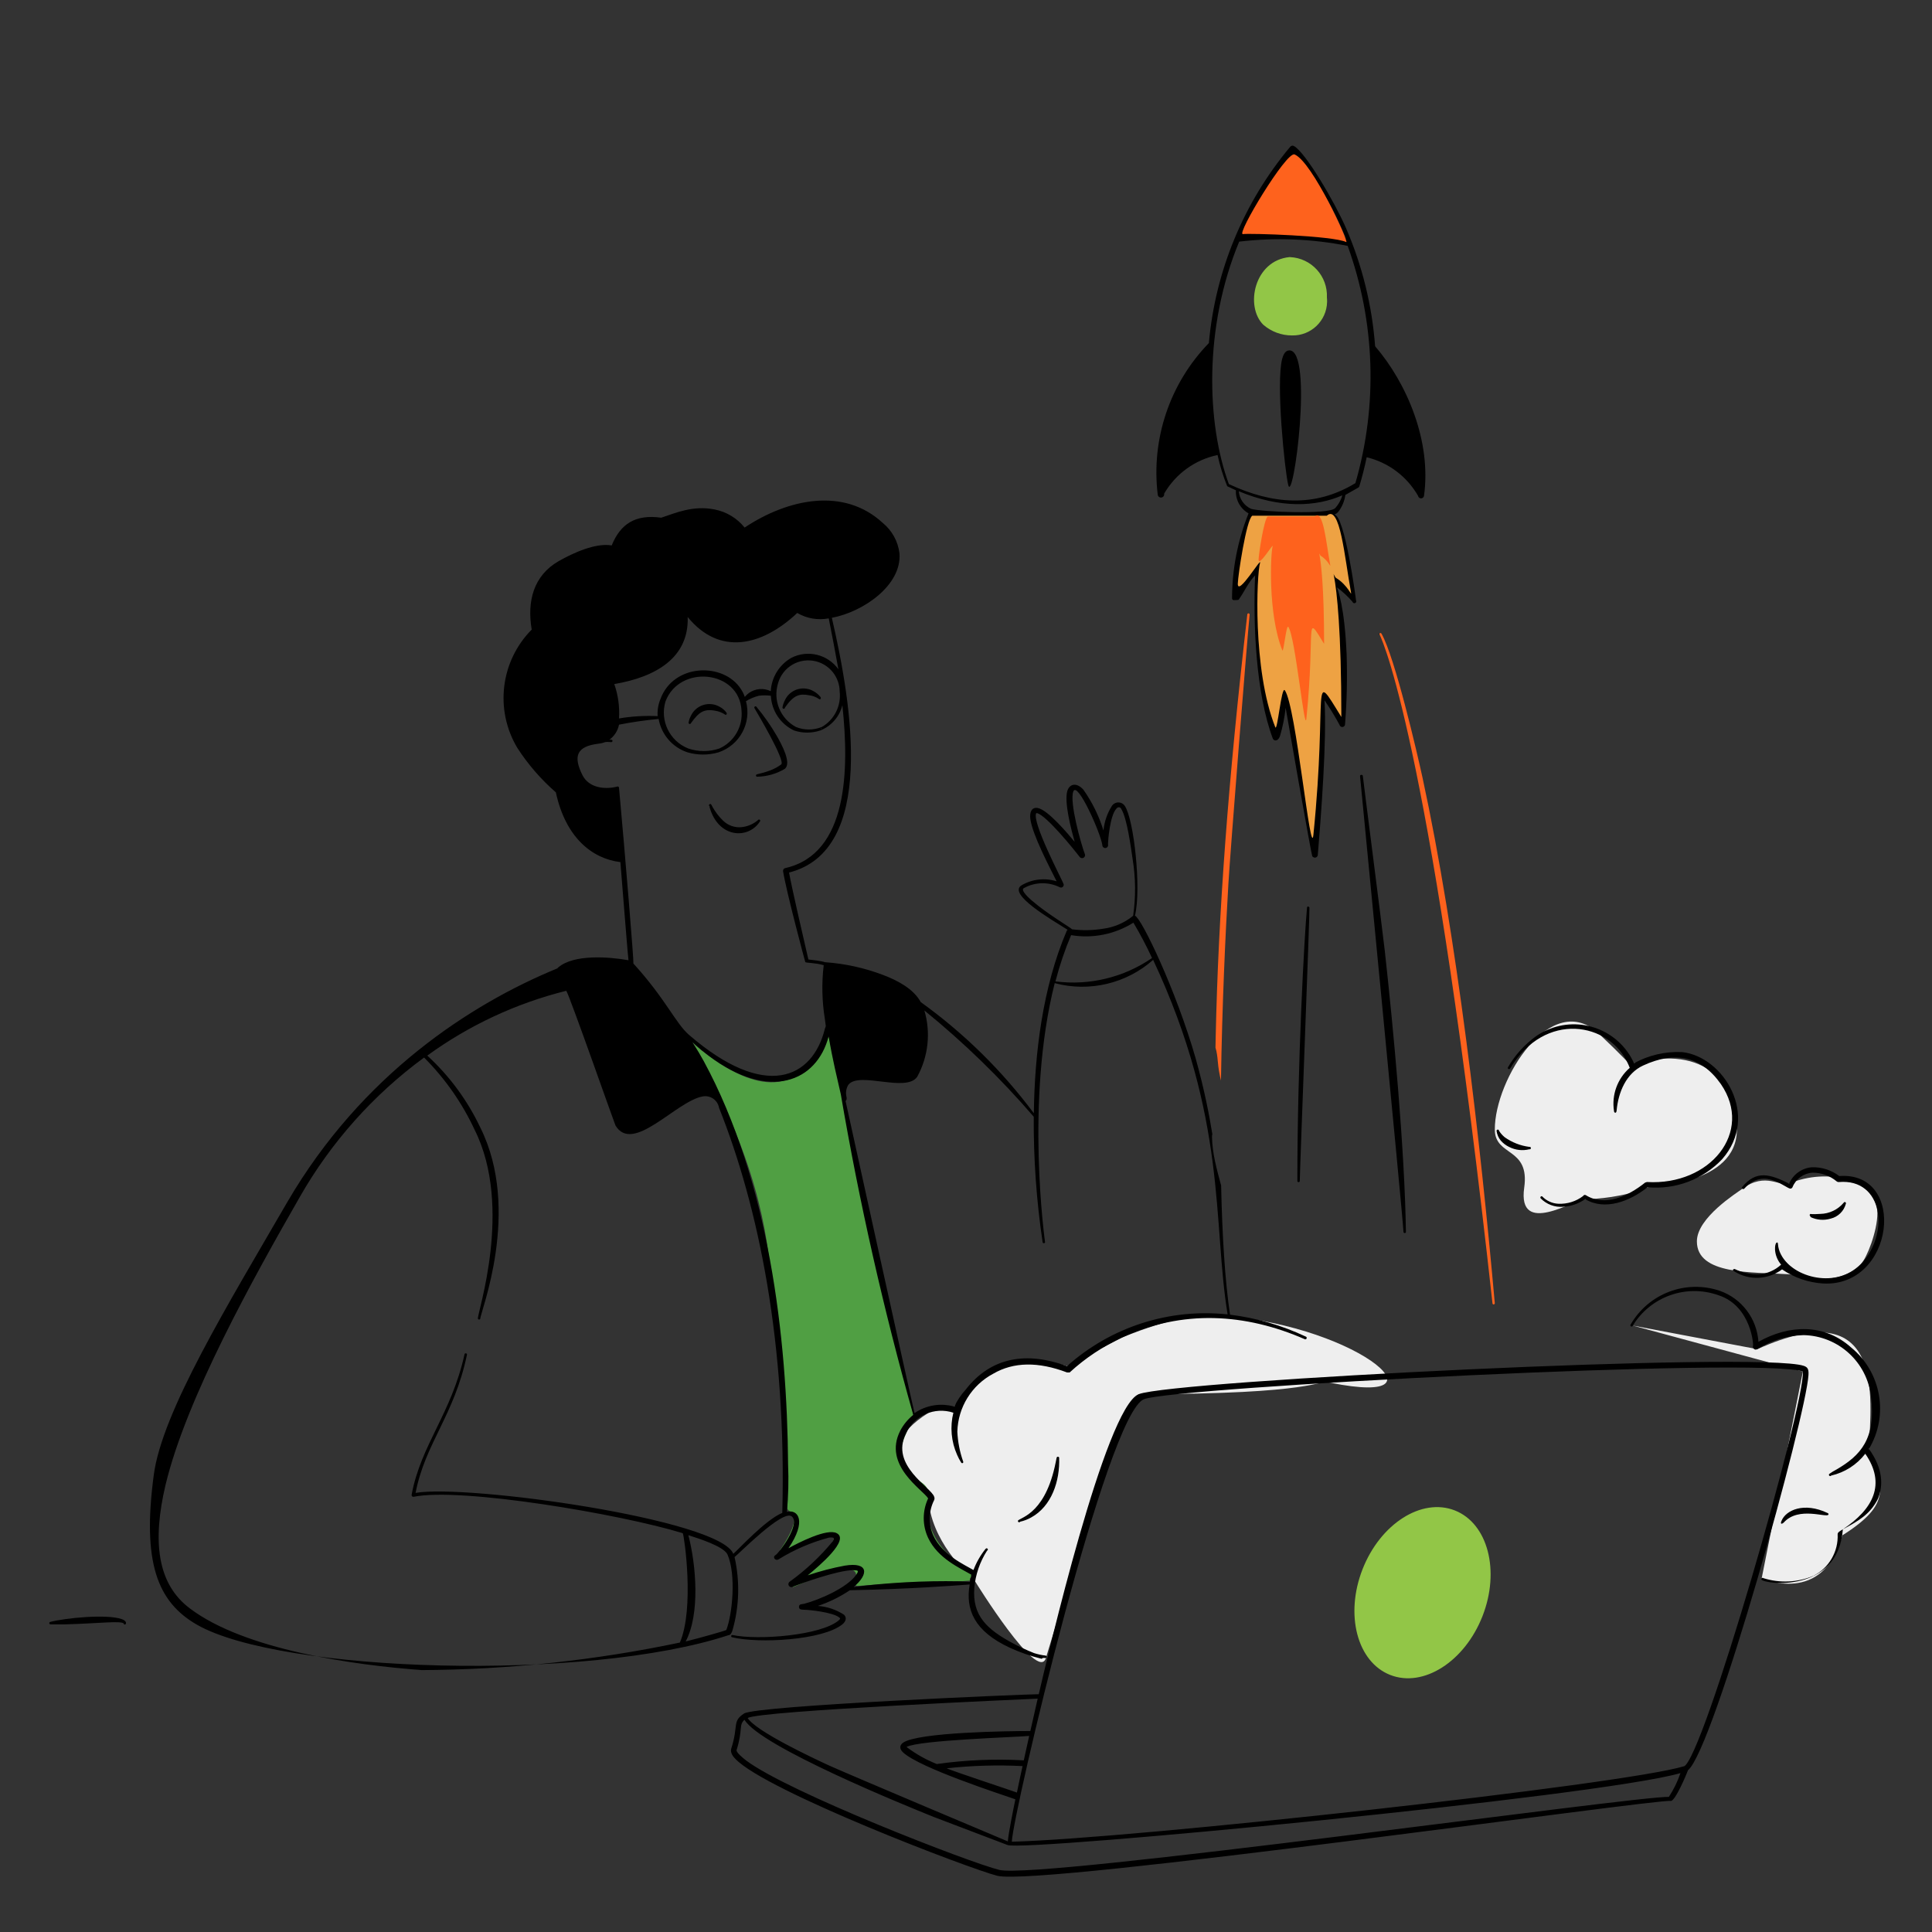
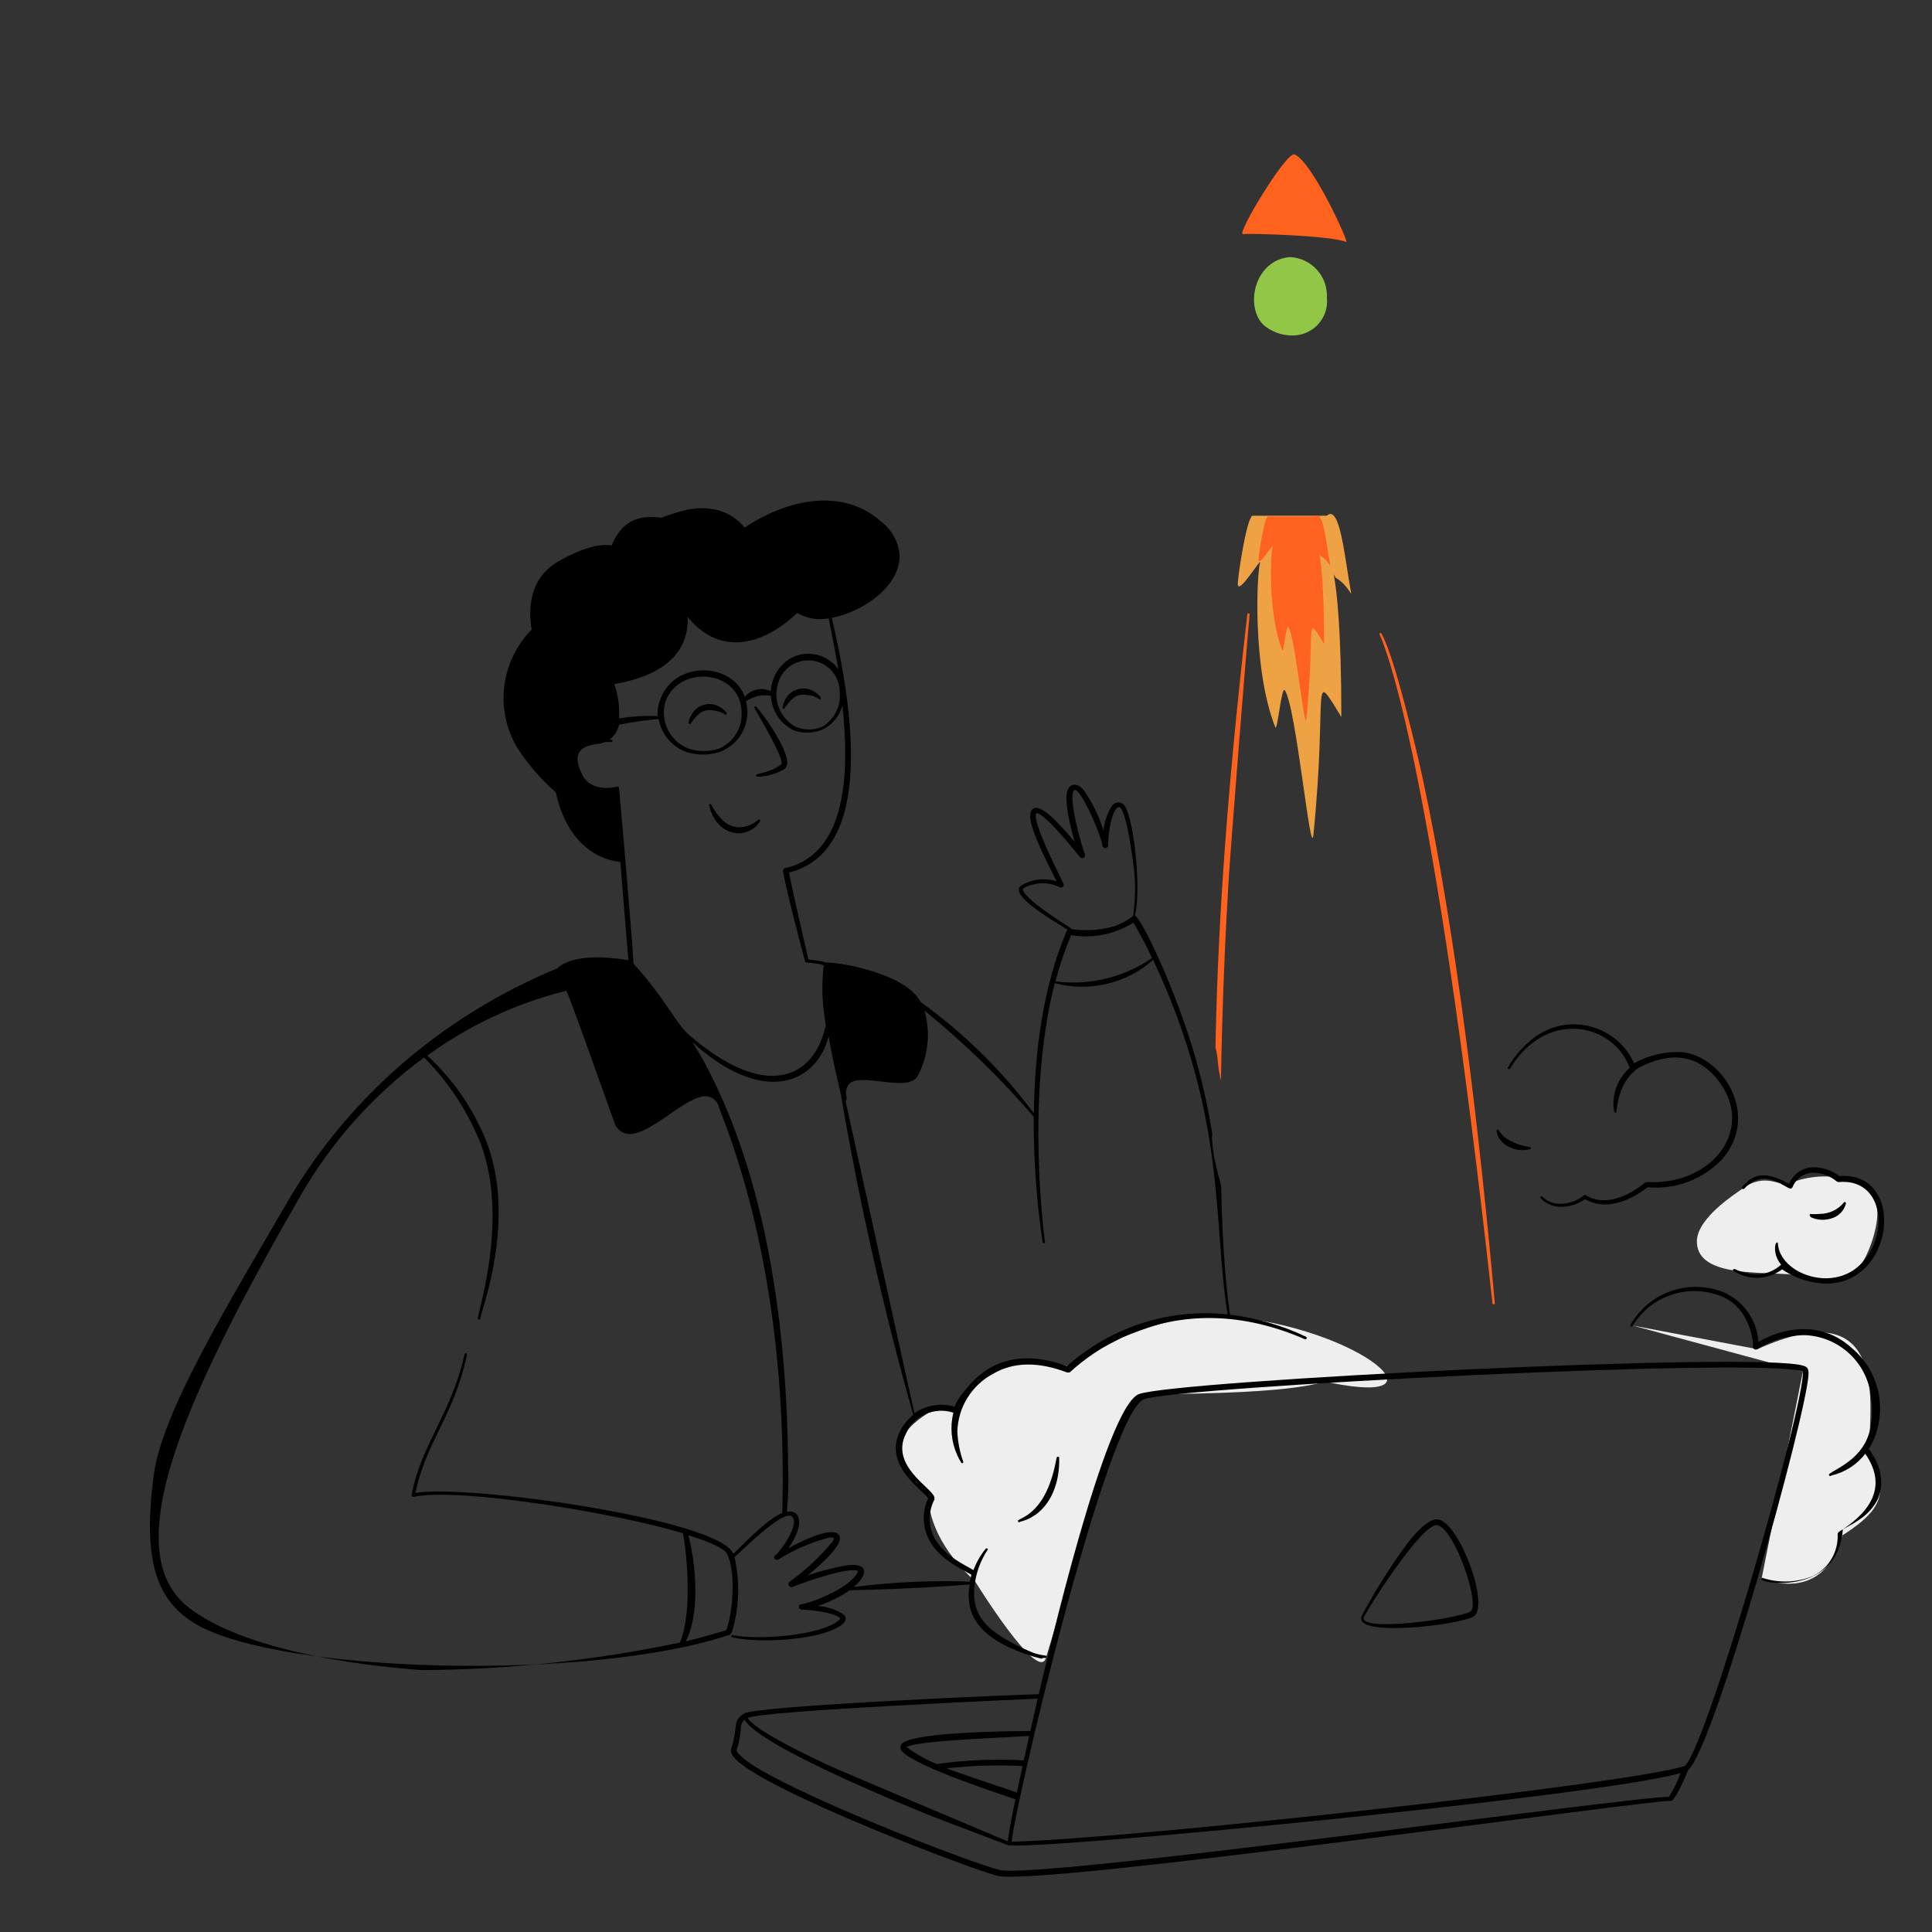
<svg xmlns="http://www.w3.org/2000/svg" id="a" viewBox="0 0 1080 1080">
  <rect x="0" y="0" width="1080" height="1080" fill="#333333" stroke="none" />
  <path d="M533.47,786.31c2.49-3.39,6.83-9.18,14.31-14.37,17.82-17.61,48.71-8.31,48.71-8.31,0,0,37.94-19.71,30.73-15.93,0,0,30.63-13.13,49.37-12.46,78.08,2.79,138.41,52.11,67.07,37.7-8.41-1.7-6.15,6.4-107.1,6.4,0,0-14.43,22.79-51.89,147.47-4.31,14.33-39.51-42.71-39.51-42.71-5.74-5.48-24.34-22.47-26.31-46.5-.93-11.4-35.58-25.04-.07-47.68,12.78-8.15,13.06-1.39,14.7-3.62Z" fill="#eee" />
-   <path d="M970.92,631.45c0,31.03-48.26,31.51-49.94,32.24-12.5,5.41-29.32,6.75-34.88,6.64-5.52-.11-38.01,21.44-34.05-6.45,3.23-22.76-16.37-17.25-16.44-32.42-.12-28.2,31.66-78.83,58.31-53.52s15.29,17.52,19.51,16.42c40.49-10.55,57.5,12.01,57.5,37.1Z" fill="#eee" />
  <path d="M1049.47,678.16c0,10.26-6.04,25.28-9.21,28.45-14.23,14.24-35.87,5.99-40.12,5.72-21.05-1.32-51.57.43-51.57-18.42,0-13.2,22.27-27.05,25.46-29.4,13.07-9.62,21.11-.78,26.11-2.89,21.62-9.14,49.33-2.1,49.33,16.54Z" fill="#eee" />
  <path d="M912.77,741.01l69.61,13.18c71.53-32.27,63.56,26.78,62.37,55.78,7.82,21.28,13.15,30.61-14.9,48.33-10.61,39.61-45.06,23.97-45.06,23.97l23.02-115.55" fill="#eee" />
-   <path d="M542.27,883.57c-29.48,2.57-32.23.34-61.72,2.91-4.32.38-1.53-1.83-1.95-6.15-1.01-10.44-37.61,8.78-35.42,6.7,25.52-24.25,24.31-28.91,21.83-28.84,0,0,0,0,0,0-2.72.09-25.26,9.93-29.01,8.48,15.03-22.31,4.07-20.53,4.07-23.67,0-41.85-9.2-129.56-9.2-129.56-2.44-32.02-12.4-77.95-47.56-134.11,1.71,1.71,31.15,30.47,54.11,24.99,27-6.44,14.35-20.53,25.81-24.99,34.18,146.42,47.22,211.59,47.3,211.57,2.17-.51-8.46,15.61-7.02,23.43,2.92,15.88,17.13,10.84,15.34,23.28-2.16,14.95,5.47,24.66,8.23,28.05,3.83,4.71,9.31,9.03,17.1,12.02,4.3,1.65-3.17,3.24-1.89,5.89Z" fill="#509f43" />
-   <path d="M68.1,905.11c-8.48-2.97-31.64-.65-40.12,1.57-.36.15-.53.56-.38.92.11.26.36.43.65.43h8.1c18.52-.49,30.83-2.11,32.78-.54,0,.36.29.65.65.65.02,0,.04,0,.06,0,.81-.11,1.3-1.94-1.73-3.02ZM760.27,433.8c0,.81,23.87,245.48,24.3,254.99.11.37.5.59.87.48.23-.07.42-.25.48-.48-.65-46.17-7.02-113.99-11.83-157.41-1.46-13.07-12.26-96.82-12.26-97.63s-1.57-.81-1.57.05h0ZM979.89,752.56s-.11,0,0,0ZM730.63,507.46c-1.46,15.01-5.4,86.4-5.4,152.87.11.37.5.59.87.48.23-.07.42-.25.48-.48,0-5.4,5.72-152.44,5.4-153.04s-1.24-.92-1.35.16h0ZM720.74,195.88c-2.32,0-3.4,2.48-4,4.75-3.56,13.61,1.46,62.69,3.4,70.52,2.75,11.12,14.26-75.6.59-75.28Z" />
-   <path d="M650.76,275.96c6.43-11.12,17.29-18.97,29.86-21.6,1.3,5.96,3.11,11.79,5.4,17.44l4.86,2.27c-.29,5.3,2.45,10.3,7.07,12.91-6.09,15.16-9.23,31.34-9.23,47.68.13.58.71.95,1.29.81.4-.09,2.39.07,2.48-.34,3.28-4.6,5.21-9.42,9.13-13.49-1.19,27,.38,65.88,9.88,91.21.54,1.35,2.81,1.89,4-1.3,1.53-5.19,2.59-10.5,3.19-15.88.97,5.89,14.31,81.92,14.85,82.89.45.81,1.47,1.1,2.28.65.49-.28.82-.78.85-1.35,1.84-22.52,5.08-63.94,3.73-86.4,3.05,4.44,5.86,9.04,8.42,13.77.22.84,1.08,1.34,1.91,1.12.72-.19,1.21-.86,1.17-1.6,1.02-13.02,1.31-26.09.86-39.15-1.13-26.46-4.91-35.96-5.4-37.26,3.18,2.36,6.09,5.06,8.69,8.05.14.58.73.93,1.31.79.58-.14.93-.73.79-1.31-.03-.12-.08-.24-.15-.34,0-.54-6.26-47.74-12.15-47.84.88-.33,1.67-.89,2.27-1.62,2.12-2.73,3.48-5.97,3.94-9.4.59-.27,6.53-3.78,7.07-4,.37-.16.65-.48.76-.86,1.62-5.4,2.97-10.8,4.1-16.2,12.15,2.93,22.54,10.74,28.73,21.6.17.91,1.04,1.51,1.95,1.35.69-.12,1.22-.66,1.35-1.35,4.27-30.51-9.56-63.02-27.32-83.65-1.69-22.71-7.17-44.98-16.2-65.88-6.32-14.63-22.79-42.66-29.21-46.06-.7-.38-1.57-.19-2.05.43-26.01,31.07-41.88,69.36-45.47,109.73-21.88,22.51-32.39,53.73-28.57,84.89.19.98,1.15,1.62,2.13,1.43s1.62-1.15,1.43-2.13h0ZM746.34,284.06c-3.46,3.73-41.31,2.11-46.98.38-3.91-1.78-6.54-5.55-6.86-9.83,23.22,9.72,43.2,8.75,57.89,2.27-.78,2.69-2.17,5.16-4.05,7.24v-.05ZM692.72,135.07c20.21-2.38,40.68-1.58,60.64,2.38,15.41,42.64,16.92,89.07,4.32,132.62-22.79,13.88-46.6,11.83-70.74.54-12.47-33.86-14.15-87.59,5.78-135.54ZM997.12,851.11c8.37-9.34,24.3-2.32,25-4.48.1-.34-.09-.7-.43-.81,0,0,0,0,0,0-13.18-6.32-23.44-1.67-25.81,4.37-.81,1.78.05,2,1.24.92h0ZM396.69,450.6c-.43-.05-.27,0,0,0ZM723.67,86.33c11.35,12.05,20.98,27.85,28.89,47.4M694.78,130.86" />
  <path d="M772.31,354.31c-.15-.36-.56-.53-.92-.38-.17.07-.31.21-.38.38,3.4,6.64,30.13,72.58,63.29,374.22,0,.36.29.65.65.65s.65-.29.65-.65c-7.99-89.91-21.28-205.47-40.39-293.76-3.19-14.63-15.44-67.23-22.9-80.46Z" fill="#fe621d" />
  <path d="M771.13,355.07c-.05-.14-.05-.29,0-.43-.59-1.03-.59-.7,0,.43ZM1012.02,680.31c3.52,1.7,7.54,2.03,11.29.92,4.16-.98,7.45-4.18,8.53-8.32.16-.33.03-.73-.3-.89s-.73-.03-.89.3c-3.26,3.89-8.05,6.17-13.12,6.26-5.08.32-5.4,0-5.4,0-.37.11-.59.5-.48.87.07.23.25.42.48.48l-.11.38Z" />
  <path d="M975.08,664.44c11.34-12.64,23.38.38,25.92,0,.45-.08.84-.39,1.03-.81,1.85-4.61,6.17-7.75,11.12-8.1,4.95-.03,9.75,1.69,13.55,4.86.33.28.76.42,1.19.38,24.84-2.16,28.62,28.89,12.37,45.85-13.07,13.77-37.8,8.1-44.71-5.4-.96-1.82-1.53-3.83-1.67-5.89,0-1.46-1.84-1.24-1.62,3.4.23,3.03,1.43,5.9,3.4,8.21-3.4,3.14-7.76,5.04-12.37,5.4-4.71.12-9.38-.9-13.61-2.97-.76,0-1.67.59,0,1.46,8.26,5.07,18.77,4.57,26.51-1.24,6.75,4.63,14.62,7.35,22.79,7.88,40.12,2.32,47.36-62.86,9.18-60.05-4.39-3.35-9.81-5.09-15.34-4.91-5.59.46-10.47,3.97-12.69,9.13-10.8-5.4-18.41-7.56-26.19,1.84-.27.31-.23.78.08,1.05s.78.23,1.05-.08h0ZM1034.92,753.37c-15.07-13.66-34.83-12.91-51.95-3.29-.83-12.98-9.33-24.2-21.6-28.51-18.95-6.39-39.78,1.48-49.79,18.79-.27.28-.26.72.02.99.28.27.72.26.99-.02.09-.09.15-.2.18-.33,9.93-16.25,29.89-23.33,47.84-16.96,18.52,5.99,19.82,28.57,19.28,28.51-.15.88.45,1.72,1.33,1.86.4.07.81-.02,1.15-.24,7.74-4.85,16.63-7.55,25.76-7.83,19.53.35,35.73,15.19,37.8,34.61,2.81,23.27-5.83,32.72-19.49,40.61-1.26.65-2.46,1.39-3.62,2.21-.36.14-.54.54-.4.91s.54.54.91.4c.12-.05.23-.13.31-.23,7.58-1.73,14.32-6.04,19.06-12.2,11.72,16.96,4.48,30.89-12.53,42.23-1.62,1.03-2.86,1.62-2.92,2.7.48,9.77-4.83,18.91-13.55,23.33-8.86,3.72-18.75,4.18-27.92,1.3-.29-.26-.73-.24-.99.04-.18.19-.23.47-.14.71,1.4,2.65,42.82,8.1,45.52-28.08,8.59-4.59,15.22-8.32,19.6-17.01,3.02-7.45,2.92-16.85-5.02-27.92,11.16-18.7,6.98-42.75-9.83-56.59h0ZM844.19,597.31c19.44-32.4,55.57-26.03,66.04-2.32l.81,1.94c-6.89,6-10.21,15.11-8.8,24.14,0,1.03,1.3,1.62,1.46-.27.92-10.26,5.4-20.84,14.8-25.16,17.71-8.21,32.4-5.4,43.52,10.42,18.31,26.73-5.99,56.75-41.36,54.7l-1.03.32c-9.72,7.78-22.57,13.61-33.16,7.02-.52-.29-1.18-.11-1.47.41-.01.03-.03.05-.04.08-3.94,3-8.82,4.53-13.77,4.32-3.44-.14-6.69-1.61-9.07-4.1-.33-.2-.76-.09-.96.25-.14.24-.13.55.04.78,3.29,3.4,7.92,5.14,12.64,4.75,4.4-.25,8.65-1.73,12.26-4.27,11.07,6.64,24.95,1.24,34.88-6.64,15.59,1.45,30.98-4.34,41.74-15.71,21.17-24.3.76-57.24-22.3-59.83-9.4-.47-18.75,1.68-27,6.21-8.36-18.57-30.2-26.85-48.77-18.49-2.14.96-4.18,2.12-6.09,3.47-6.37,4.61-11.69,10.52-15.61,17.33-.43,1.08.86,1.24,1.24.65h0Z" />
  <path d="M843.65,641.16c3.47,1.77,7.45,2.23,11.23,1.3.37.11.76-.11.87-.48s-.11-.76-.48-.87c-.13-.04-.26-.04-.39,0-4.96-.64-9.69-2.5-13.77-5.4-1.22-1.02-2.28-2.22-3.13-3.56,0-.39-.32-.7-.7-.7-.39,0-.7.31-.7.7.26,1.98,1.06,3.85,2.32,5.4,1.32,1.52,2.93,2.75,4.75,3.62ZM454.79,386.39c-5.44-3.16-12.42-1.3-15.57,4.14-.24.41-.44.83-.63,1.26-.58,1.18-.98,2.43-1.19,3.73,0,.39.32.7.7.7.39,0,.7-.31.7-.7,4.91-7.07,8.15-7.88,13.5-6.86,1.93.23,3.78.92,5.4,2,.54.65,1.51,0,1.03-.92-1.06-1.38-2.41-2.52-3.94-3.35ZM591.36,814.34c-.92,0-.54.43-1.78,5.72-6.32,27.65-20.52,28.35-20.57,30.19,0,.39.31.7.7.71.24,0,.47-.12.6-.33,2.12-.48,4.15-1.26,6.05-2.32,11.5-6.26,16.2-20.41,15.71-33.48-.08-.32-.38-.52-.7-.49h0ZM582.5,947.5v.76c.21-.21.21-.55,0-.76ZM436.7,427.32c-1.93,1.44-4.06,2.58-6.32,3.4-6.21,2.32-8.05,1.73-7.78,2.92.05.35.38.6.74.54,0,0,.01,0,.02,0,5.36-.1,10.61-1.59,15.23-4.32,4.21-3.02-1.67-13.77-4.37-18.52-3.32-5.71-7.11-11.13-11.34-16.2-.49-.76-1.62,0-1.08.81,1.51,2.59,17.39,29.32,14.9,31.37h0ZM396.69,450.6v.7c4.86,17.23,21.6,18.09,28.13,7.88.59-.65-.49-1.51-1.03-.81-2.68,2.33-6.02,3.75-9.56,4.05-3.74.27-7.42-1.09-10.1-3.73-2.36-2.3-4.36-4.94-5.94-7.83-.32-.59-.65-1.62-1.3-1.4-.22.04-.4.18-.49.38-.11.2-.11.44,0,.65,0,0,.27,0,.27.11ZM402.25,395.08c-5.49-3.14-12.48-1.24-15.62,4.25-.21.37-.41.76-.58,1.15-.61,1.16-1,2.42-1.13,3.73.11.37.5.59.87.48.23-.07.42-.25.48-.48,4.37-6.05,7.13-8.1,13.5-6.91,1.93.29,3.77.99,5.4,2.05.49.59,1.46,0,.97-.92-1.01-1.41-2.34-2.56-3.89-3.35h0ZM804.28,849.44c-5.67-1.3-13.61,8.32-17.23,12.91-9.59,12.93-18.2,26.56-25.76,40.77-6.05,12.47,54,5.4,62.32.59,9.45-5.4-7.24-51.46-19.33-54.27ZM821.94,900.85c-7.34,4.27-63.77,11.88-59.4,2.86,2.43-5.02,32.78-53.08,41.09-51.08,9.72,2.32,24.14,44.87,18.31,48.22h0ZM551.62,866.67s.05.05,0,0Z" />
  <path d="M680.76,593.3c.31,3.76.91,7.25,1.77,10.74.62-41.32,2.46-81.73,4.14-109.81,1.03-17.77,10.31-134.46,11.88-150.71,0-.36-.29-.65-.65-.65s-.65.29-.65.65c-10.8,93.69-16.2,167.94-17.66,235.71-.05,2.2-.09,4.32-.13,6.4.75,2.41,1.07,4.97,1.29,7.67Z" fill="#fe621d" />
  <path d="M729.82,747.11h0c-13.34-6.27-27.6-10.39-42.23-12.2-2.87-19.27-4.37-44.62-4.97-72.19-2.39-8.92-4.93-17.8-5.11-27.14-.01-.58.06-1.1.19-1.58-1.57-9.86-4.39-24.81-9.34-42.41-10.8-37.8-30.35-78.62-33.91-79.7,3.67-15.07-.59-54-5.72-61.45-1.35-1.97-4.04-2.47-6.01-1.12-.44.3-.82.68-1.12,1.12-2.65,4.17-4.28,8.91-4.75,13.82-2.53-8.18-6.34-15.91-11.29-22.9-3.83-4.16-7.61-3.13-8.86.59-2.05,6.26,2.27,22.36,4.05,28.67-3.67-4.43-15.01-17.98-20.68-18.95-3.46-.59-4.59,2.48-4.1,6.16,1.19,8.91,10.8,27,14.69,34.83-6.51-2.05-13.59-1.27-19.49,2.16-8.42,4.86,16.96,19.44,25.65,24.95-.28.17-.49.44-.59.76-13.28,31.16-17.87,67.93-18.31,101.79-17.77-23.84-39.09-44.8-63.23-62.15-4.05-7.51-13.28-12.26-21.22-15.23-10.21-3.86-20.92-6.23-31.81-7.02-1.08,0-.32-.32-5.4-1.03l-4.37-.54c-2.65-11.56-9.07-39.04-10.8-48.6,48.6-12.31,35.26-93.37,23.92-142.4,17.66-3.29,39.2-18.31,37.8-36.02-.79-6.64-4.12-12.72-9.29-16.96-21.71-20.14-52.87-13.66-77.27,2.54-4.2-5.22-10.11-8.8-16.69-10.1-12.1-2.48-22.09,2-29.92,4.59-14.53-2.05-22.84,3.56-27.7,15.5-8.96-1.57-21.6,4.21-29.59,8.75-14.09,8.05-17.82,22.41-15.12,38.29-17.44,17.59-20.77,44.76-8.1,66.04,5.99,9.29,13.26,17.69,21.6,24.95,5.4,25.16,20.2,37.1,36.07,38.99.32,3.24,3.89,49.63,4.54,54.86-11.23-2-30.56-3.4-39.26,4-.2.14-.37.32-.49.54-48.47,19.91-109.34,59.3-150.98,130.64-33.26,57.4-70.07,117.36-74.66,152.62-6.48,48.6,1.86,70.77,24,83.56,46.87,27,218.16,32.02,297.27,5.94,1.19,0,1.84-1.46,2.21-2.59,3.85-13.38,4.25-27.51,1.19-41.09,1.84-1.19,27-27,32.02-22.68,5.02,4.32-7.18,20.47-9.13,21.6-1.94,1.13,0,3.51,1.78,2.32,8.72-5.39,18.18-9.46,28.08-12.1,3.51-.38,3.02.54,2.11,2.11-6.97,8.46-14.99,15.99-23.87,22.41-.82.43-1.13,1.45-.7,2.27.43.82,1.45,1.13,2.27.7,5.4-2.16,25.11-9.18,33.48-9.29,3.35,0,3.51.27,1.94,2.59-4.91,7.13-20.41,13.93-29.11,16.2-1.4.32-2.75,0-2.86,1.67-.11,1.67,1.62,1.57,2.97,1.67,2.54,0,15.82,1.35,19.49,4.27.54.43.97.65-.32,1.73-9.99,8.37-45.04,11.18-59.4,8.1-.36,0-.65.29-.65.65s.29.65.65.65c14.85,3.56,50.44,1.67,61.51-7.24,2-1.62,2.59-3.73.92-5.4-4.37-2.83-9.39-4.52-14.58-4.91,6.31-2.1,12.3-5.04,17.82-8.75,35.1-.76,57.73-2.54,67.01-3.24-2.38,13.93,2.38,26.08,22.57,35.42,5.59,2.56,11.41,4.59,17.39,6.05.33.11.68-.06.81-.38.61.04,1.22.04,1.84,0,.36-.15.53-.56.38-.92-.11-.26-.36-.43-.65-.43-2.13-.25-4.22-.7-6.26-1.35-4.25-1.69-8.39-3.62-12.42-5.78-13.82-7.51-22.3-15.07-21.06-30.73.66-7.4,3.11-14.54,7.13-20.79,1.08-.43,0-2-.86-.97-2.86,3.56-5.14,7.55-6.75,11.83-5.02-3.02-17.55-8.48-22.52-19.44-2.76-6.3-2.56-13.51.54-19.66.28-.62.28-1.33,0-1.94-1.62-5.13-24.84-17.55-15.71-35.32,4.55-10.07,15.97-15.08,26.46-11.61-1.95,7.88-1.2,16.19,2.11,23.6.63,1.46,1.37,2.87,2.21,4.21.54.81,1.4.27,1.19-.43-1.92-5.41-3.03-11.06-3.29-16.79.36-13.63,8.04-26.01,20.09-32.4,11.34-6.59,25.11-6.8,41.2-.7h1.51c8.68-7.98,18.56-14.56,29.27-19.49,33.64-15.71,68.9-13.66,102.28.97.43.09.86-.19.94-.62.09-.43-.19-.86-.62-.94ZM577.1,503.68c-1.78-1.51-6.8-6.05-4.81-7.18,6.27-3.52,13.89-3.68,20.3-.43.78.29,1.65-.12,1.94-.9.15-.41.11-.87-.1-1.26-1.03-2.75-17.77-34.45-15.17-39.37h.54c5.4,1.62,20.2,19.87,23.71,24.46.53.76,1.57.94,2.33.41.6-.42.86-1.17.64-1.87-2.11-5.4-8.8-29.27-6.48-35.15s15.23,23.22,16.2,29.97c-.05.89.64,1.65,1.54,1.7.89.05,1.65-.64,1.7-1.54,0-.16,0-.33-.05-.49v-.49c0-1.46,1.03-15.71,4.75-19.6.46-.62,1.29-.84,2-.54.29.2.52.48.65.81,3.24,5.13,5.4,21.6,6.37,28.13,1.7,10.45,1.79,21.11.27,31.59-4.81,3.94-10.63,6.45-16.79,7.24-5.73.94-11.57,1.05-17.33.32-.97-1.08-13.88-8.59-22.19-15.82ZM598.75,522.75c12.07,2.02,24.47-.46,34.83-6.97,3.81,6.41,7.29,13,10.42,19.76-15.78,10.85-35.01,15.51-54,13.07,2.28-8.82,5.2-17.46,8.74-25.86ZM459.44,406.37c-4.66,1.9-9.87,1.9-14.53,0-8.66-4.66-12.86-14.77-10.04-24.19,2.5-9.37,12.11-14.93,21.48-12.43,7.61,2.03,12.93,8.88,13.03,16.75.94,8.01-2.96,15.82-9.94,19.87ZM459.01,407.67c.03-.25-.07-.5-.27-.65h.27c.17.18.17.46,0,.65ZM384.43,344.92c17.6,21.6,41.2,16.58,61.24-2.27,5.31,3.11,11.56,4.18,17.6,3.02,1.89,9.5,3.56,18.31,5.4,28.46-5.96-8.33-17.11-11.06-26.24-6.43-6.79,3.85-11.15,10.89-11.56,18.68-3.97-1.93-8.67-1.53-12.26,1.03-3.83,2.86-.81,3.46-4.32-2.05-9.72-15.34-37.8-14.53-45.09,5.4-1.26,3.02-1.8,6.29-1.57,9.56-7.23-.34-14.47.09-21.6,1.3.42-6.52-.48-13.06-2.65-19.22,22.95-3.89,41.8-14.53,41.04-37.48ZM402.14,418.41h0c-5.64,1.92-11.75,1.92-17.39,0-10.43-4.13-15.97-15.55-12.74-26.3,7.83-20.79,41.31-17.55,42.5,5.02.86,9.01-4.11,17.57-12.37,21.28ZM346.04,440.34h0c-.03-.42-.4-.73-.81-.69-.11,0-.22.04-.32.1-7.29,1.78-15.77.49-19.28-6.37-5.4-10.8-3.24-16.2,9.02-17.66,4.1-.49,2.21-1.24,7.02-.86.92,0,1.03-1.3,0-1.35h-1.03c2.8-2.02,4.73-5.03,5.4-8.42,7.32-1.44,14.71-2.5,22.14-3.19,1.54,8.74,7.76,15.93,16.2,18.68,5.63,1.62,11.6,1.62,17.23,0,11.91-3.95,18.66-16.51,15.39-28.62,2.21-1.36,4.61-2.38,7.13-3.02,2.26-.31,4.55-.31,6.8,0,.39,8.35,5.35,15.8,12.91,19.39,4.78,1.6,9.96,1.6,14.74,0,6.13-2.45,10.71-7.69,12.31-14.09,3.83,35.75,3.29,83.11-31.97,91.04-.78.19-1.29.93-1.19,1.73,1.89,11.61,12.2,50.17,12.42,50.76s5.4.32,10.31,1.78c-1.19,10.02-.98,20.17.65,30.13.59,4.75.7,3.46,0,5.4-6.86,27.92-33.37,40.23-75.98,3.4-7.45-6.43-12.96-19.98-31.05-39.85.32-.7-4.64-61.07-8.05-98.28ZM406.09,910.95l-.16.27c-1.03.54-14.8,4.43-22.63,6.37,8.15-15.44,5.83-42.77,1.51-59.4,5.4,1.73,19.82,6.21,21.87,10.8,4.91,11.18,2.7,33.43-.59,41.96ZM437.3,845.71h0c-9.4,3.89-24.19,20.14-27.38,22.9-7.45-19.39-148.99-39.04-177.61-34.07,5.4-27.92,21.6-43.2,28.73-77.27.03-.39-.25-.73-.64-.76-.31-.03-.6.15-.71.44-7.34,33.37-24.35,50.49-29.59,78.62-.11.53.24,1.04.76,1.14.14.03.29.02.43,0,26.3-5.4,115.61,9.67,150.39,20.36.86,1.78,6.59,41.96-1.62,61.13-47.44,9.98-95.76,15.14-144.23,15.39-38.34-2.81-98.98-11.34-129.6-34.4-18.52-13.82-21.06-37.8-13.72-69.01,11.61-48.6,49.25-115.99,75.06-161.03,17.44-30.58,41.12-57.15,69.5-77.98,11.73,11.74,21.31,25.45,28.3,40.5,21.6,43.2,1.3,102.6,1.78,105.46.11.37.5.59.87.48.23-.07.42-.25.48-.48-.32-2.75,23.22-60.32,0-106.81-7.18-15.21-17.25-28.87-29.65-40.23,23.33-16.96,49.71-29.27,77.71-36.23,2.11,3.4,27,74.41,27.49,75.28,9.72,16.2,33.75-13.39,48.6-16.2,4.24-.87,8.38,1.86,9.25,6.09.02.07.03.15.04.22,22.19,55.57,37.85,132.14,35.37,226.48ZM503.23,799.76v.05c-9.88,19.39,12.74,32.99,15.61,37.8-3.28,7-3.28,15.09,0,22.09,5.4,11.45,17.77,16.85,24.08,20.52,0,1.13-.49,2.27-.65,3.35s.86.59-6.16.38c-19.69-.36-39.38.71-58.91,3.19,8.48-7.07,8.53-14.15-5.02-11.93-7,1.3-13.89,3.11-20.63,5.4,6.59-5.4,23.49-19.76,16.2-23.54-5.4-2.92-21.6,5.4-27,8.42,10.37-15.28,5.4-21.92-.86-20.36.81-8.81,1.03-17.67.65-26.51-.49-71.39-10.8-158.49-47.14-225.45-8.21-14.96-9.45-12.2,2.75-3.02,33.97,25.6,60.43,14.58,67.07-10.8,2.27,13.5,4.59,22.52,6.8,32.4,10.33,60.4,23.85,120.2,40.5,179.17-3,2.43-5.48,5.44-7.29,8.86ZM596.49,763.63v.05c-22.25-8.21-42.39-5.4-56.75,13.23-2.56,2.79-4.67,5.96-6.26,9.4-7.58-2.18-15.75-.85-22.25,3.62-1.78-7.07-37.8-170.91-38.56-174.47.76-.59.7-1.51.49-2.48-.5-2.19-.15-4.48.97-6.43,5.78-7.99,32.4,4.48,38.61-4.64,6.2-11.33,7.64-24.66,4-37.04,22.1,17.95,42.55,37.83,61.13,59.4-.15,23.49,1.51,46.96,4.97,70.2.11.37.5.59.87.48.23-.07.42-.25.48-.48,0-.54-11.29-78.84,5.4-144.88,19.36,5.15,40.02.26,55.03-13.01,41.63,88.88,33.21,147.15,41.63,198.18-32.65-3.49-65.26,7.01-89.75,28.89Z" />
  <path d="M619.22,471.76v.38s.16-.22,0-.38ZM1008.35,763.53c-23.76-8.26-353.05,8.26-371.79,15.82s-51.3,148.18-55.89,167.72c-7.4,0-158,6.37-164.75,10.8s-2.97,6.59-7.13,19.55c-.49,1.51,0,3.56,2.32,5.83,17.17,18.04,131.54,61.67,146.45,65.34,24.19,5.94,368.93-43.2,376.33-41.85,2.43.49,8.91-14.96,9.72-17.17,14.53-11.99,65.99-197.75,67.34-220.97.22-3.56-.7-4.37-2.59-5.08h0ZM580.07,949.56l-4.1,18.09c-12.2,0-62.64.65-71.17,6.53-2.16,1.57-1.89,3.67,0,5.4,9.13,8.64,54.59,23.38,62.8,26.24-.86,4.21-3.94,19.22-4.21,23.54,0,0-90.94-38.29-100.17-42.55s-40.72-19.06-45.25-26.41c5.99-4.1,157.73-10.64,162.11-10.85h0ZM523.7,986.11c-6.06-2.41-11.76-5.62-16.96-9.56,7.18-3.83,60.48-5.4,68.58-6.16-1.19,5.4-2,8.86-3.02,13.66-16.23-.91-32.51-.22-48.6,2.05h0ZM571.65,987.09c-1.51,6.91-2.05,9.4-3.19,14.96-1.84-.76-34.72-11.56-39.26-13.55,14.09-1.55,28.29-1.96,42.44-1.24v-.16ZM506.85,976.93v-.32c0-.32-.22.59-.27.49l.27-.16ZM933.07,1004.47c-17.28-.76-352.4,46.28-374.44,40.82-16.2-3.94-117.56-43.2-141.48-61.13-1.19-.92-5.67-4.43-5.4-5.83,3.67-11.72,1.08-13.99,4.43-16.96,8.86,14.96,89.8,47.9,105.79,54.32l41.31,15.71c9.77,3.67,330.32-27,376.11-40.23-1.61,4.75-3.82,9.26-6.59,13.45l.27-.16ZM941.5,987.3c-33.53,10.37-308.99,40.55-375.89,42.23.65-15.93,53.03-239.06,73.87-247.37,16.85-6.7,346.3-23.81,368.33-15.44,1.24,18.47-56,217.57-66.58,220.75l.27-.16Z" />
  <path d="M741.66,288.3h-41.65c-3.3,2.31-7.94,33.14-8.07,37.93-.22,7.7,13.76-15.81,12.41-11.47-1.78,5.69-4.34,59.38,8.53,91.73,1.18,2.96,3.46-23.19,5.33-20.62,6.3,8.64,14.45,96.08,16,80.71,8.18-81.07-2.13-94.58,15.61-65.78,0-96.36-9.92-87.82-3.17-77.87,7.11,4.27,9.1,11.13,8.56,8.16-3.58-19.53-6.12-49.59-13.55-42.79Z" fill="#eea243" />
  <path d="M735.03,288.72h-26.36c-2.09,1.46-5.02,20.97-5.11,24-.14,4.87,8.71-10,7.85-7.26-1.12,3.6-2.75,37.57,5.4,58.04.74,1.87,2.19-14.68,3.37-13.05,3.99,5.47,9.14,60.79,10.12,51.07,5.17-51.29-1.35-59.84,9.88-41.62,0-60.97-6.28-55.57-2-49.27,4.5,2.7,5.76,7.04,5.41,5.16-2.27-12.36-3.87-31.38-8.58-27.07Z" fill="#fe621d" />
  <path d="M723.67,86.33c10.04,4.18,30.72,49.84,28.89,48.98-7.59-3.57-53.87-4.99-57.78-4.45s24.34-46.42,28.89-44.53Z" fill="#fe621d" />
  <path d="M722.2,187.51c10.58.27,19.38-8.09,19.65-18.67.02-.85-.01-1.7-.1-2.55.54-11.92-8.68-22.02-20.59-22.56-.1,0-.2,0-.3-.01-19.76,1.89-25,27.54-14.69,37.8,4.45,3.87,10.14,6,16.04,5.99Z" fill="#92c647" />
-   <ellipse cx="795.22" cy="890.38" rx="49.4" ry="36" transform="translate(-324.1 1305.45) rotate(-68.58)" fill="#92c647" />
</svg>